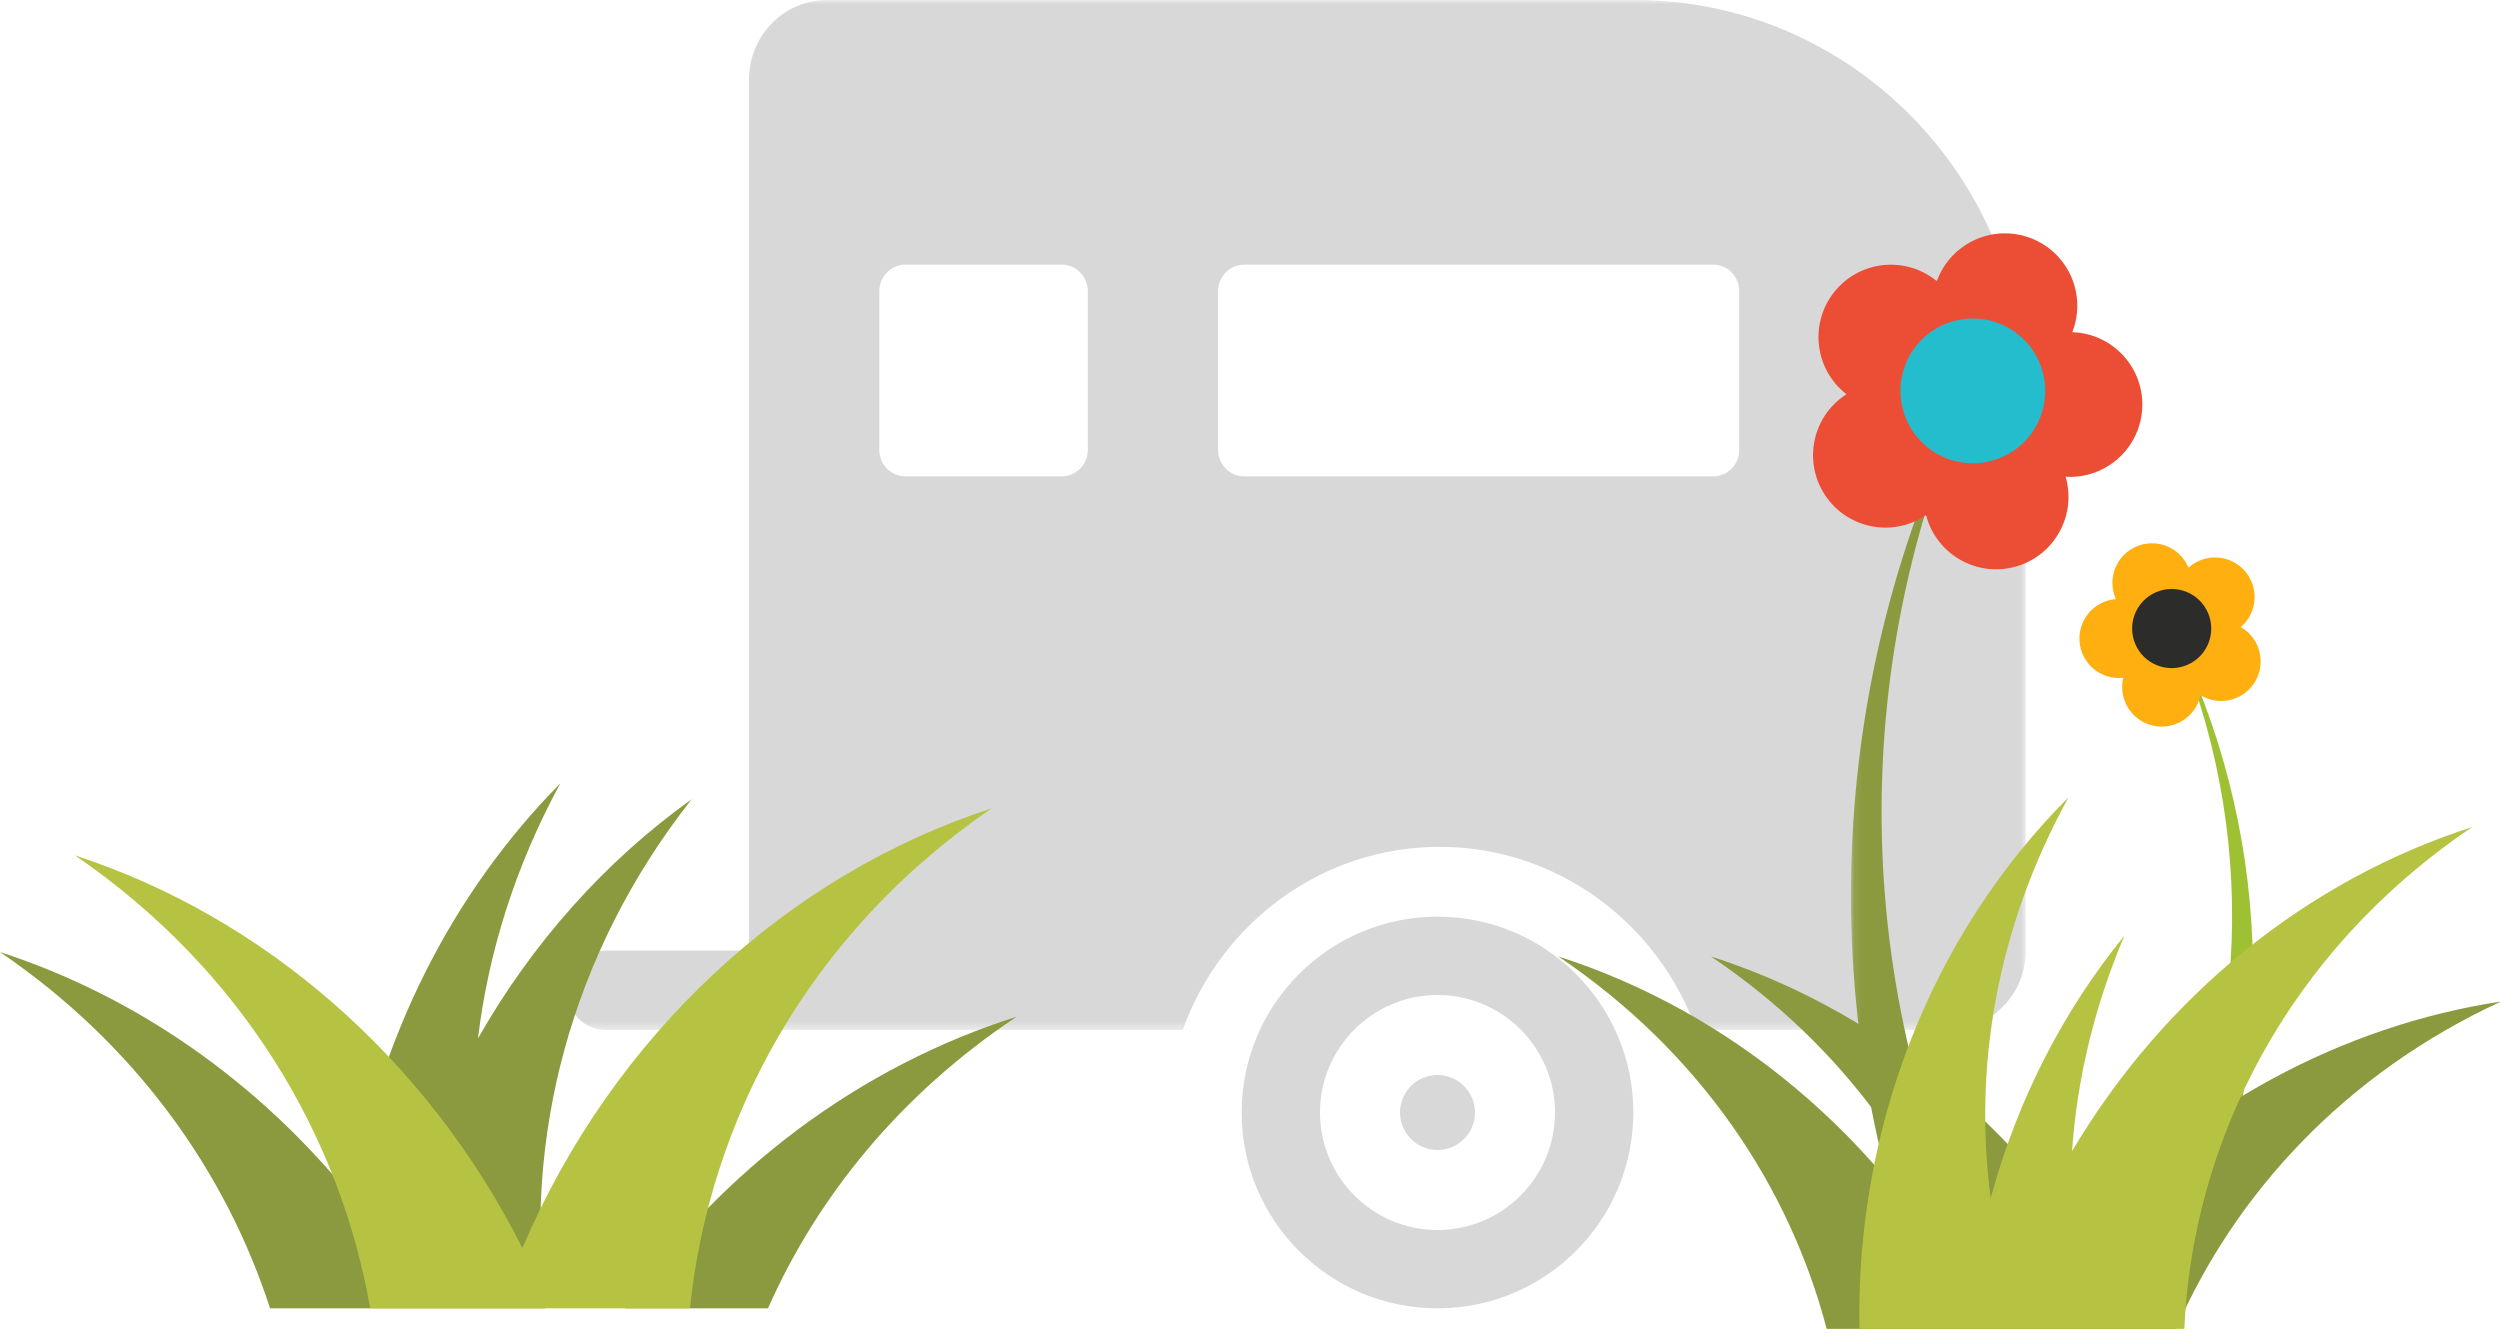
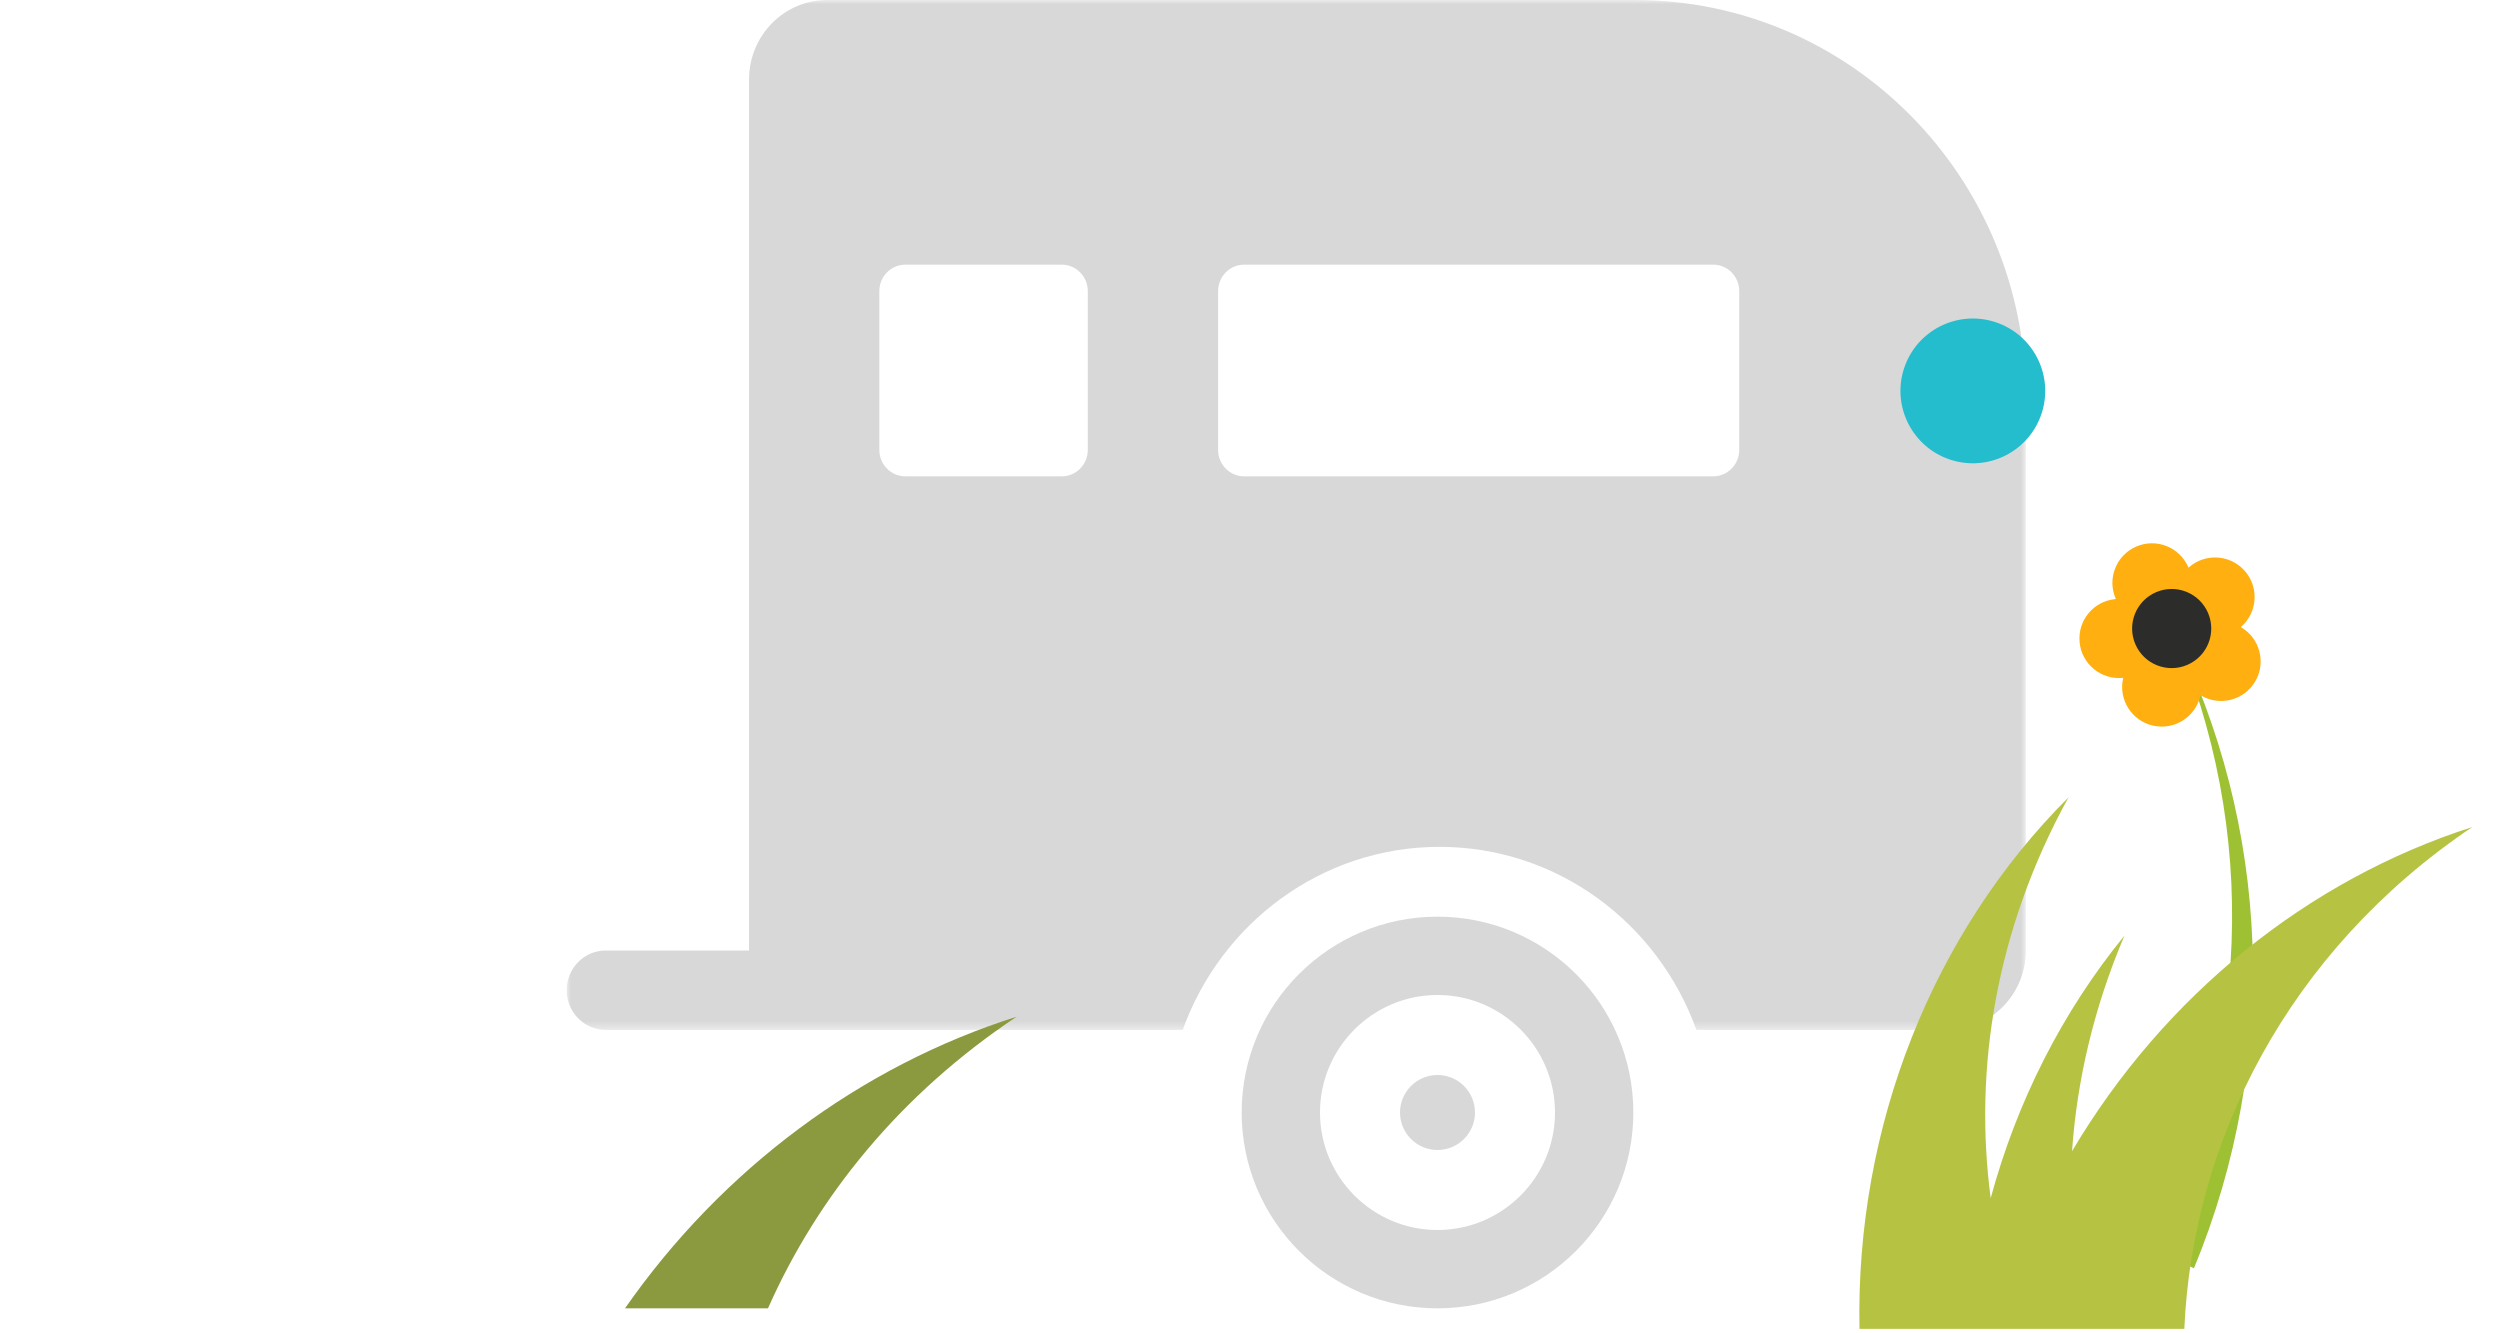
<svg xmlns="http://www.w3.org/2000/svg" xmlns:xlink="http://www.w3.org/1999/xlink" width="300px" height="160px" viewBox="0 0 300 160" version="1.1">
  <title>Group 29</title>
  <desc>Created with Sketch.</desc>
  <defs>
    <polygon id="path-1" points="1.69505369e-19 0.002 1.69505369e-19 123.588 175.1 123.588 175.1 0.002 0 0.002" />
    <polygon id="path-3" points="0.115 113 18.338 113 18.338 0.44 0.115 0.44" />
  </defs>
  <g id="Page-1" stroke="none" stroke-width="1" fill="none" fill-rule="evenodd">
    <g id="Artboard" transform="translate(-1116, -3907)">
      <g id="Group-16-Copy" transform="translate(0, 3907)">
        <g id="Bitmap-Copy-7">
          <g id="Group-6">
            <g id="Group-29" transform="translate(1116, 0)">
              <g id="Page-1" transform="translate(68, 0)">
                <path d="M104.5,147.6 C96.726,147.6 90.4,141.274 90.4,133.5 C90.4,125.726 96.726,119.4 104.5,119.4 C112.274,119.4 118.6,125.726 118.6,133.5 C118.6,141.274 112.274,147.6 104.5,147.6 M128,133.5 C128,120.522 117.478,110 104.5,110 C91.519,110 81,120.522 81,133.5 C81,146.478 91.519,157 104.5,157 C117.478,157 128,146.478 128,133.5" id="Fill-1" fill="#D8D8D8" />
                <path d="M104.5,129 C102.019,129 100,131.019 100,133.5 C100,135.981 102.019,138 104.5,138 C106.981,138 109,135.981 109,133.5 C109,131.019 106.981,129 104.5,129" id="Fill-3" fill="#D8D8D8" />
                <g id="Group-7">
                  <mask id="mask-2" fill="white">
                    <use xlink:href="#path-1" />
                  </mask>
                  <g id="Clip-6" />
                  <path d="M37.52,34.934 C37.52,33.181 38.921,31.758 40.647,31.758 L59.408,31.758 C61.134,31.758 62.535,33.181 62.535,34.934 L62.535,53.987 C62.535,55.74 61.134,57.163 59.408,57.163 L40.647,57.163 C38.921,57.163 37.52,55.74 37.52,53.987 L37.52,34.934 Z M78.172,34.934 C78.172,33.181 79.573,31.758 81.299,31.758 L137.582,31.758 C139.308,31.758 140.709,33.181 140.709,34.934 L140.709,53.987 C140.709,55.74 139.308,57.163 137.582,57.163 L81.299,57.163 C79.573,57.163 78.172,55.74 78.172,53.987 L78.172,34.934 Z M21.886,9.529 L21.886,114.061 L4.689,114.061 C2.1,114.061 -0.002,116.192 -0.002,118.824 C-0.002,121.454 2.1,123.588 4.689,123.588 L73.926,123.588 C78.519,110.796 90.582,101.622 104.747,101.622 C118.911,101.622 130.975,110.796 135.568,123.588 L165.72,123.588 C170.901,123.588 175.1,119.32 175.1,114.061 L175.1,47.636 C175.1,21.326 154.104,0.002 128.198,0.002 L31.267,0.002 C26.086,0.002 21.886,4.266 21.886,9.529 L21.886,9.529 Z" id="Fill-5" fill="#D8D8D8" mask="url(#mask-2)" />
                </g>
              </g>
              <g id="Page-1" transform="translate(187, 28)">
                <g id="Group-3" transform="translate(35, 18.468)">
                  <mask id="mask-4" fill="white">
                    <use xlink:href="#path-3" />
                  </mask>
                  <g id="Clip-2" />
-                   <path d="M14.42,0.44 C-1.184,35.953 0.616,76.126 18.338,109.311 L10.501,113.001 C-4.774,76.064 -2.975,35.05 14.42,0.44" id="Fill-1" fill="#8B9A3E" mask="url(#mask-4)" />
                </g>
                <path d="M73.603,47.426 C84.245,71.645 83.016,99.043 70.93,121.676 C72.712,122.515 74.493,123.353 76.275,124.192 C86.692,99.001 85.465,71.03 73.603,47.426" id="Fill-4" fill="#9EC133" />
-                 <path d="M0,86.776 C17.098,98.285 27.744,114.468 32.203,131.468 L74.129,131.468 C81.201,115.282 94.308,100.879 113.122,92.183 C94.07,95.071 76.052,104.792 62.434,119.628 C51.408,103.979 35.818,92.381 18.313,86.776 C34.464,97.646 44.856,112.688 49.717,128.65 C38.758,108.441 20.722,93.411 0,86.776" id="Fill-6" fill="#8B9A3E" />
                <path d="M75.12,131.468 C76.089,109.146 87.408,86.232 109.674,71.245 C89.984,77.55 72.719,91.435 61.645,110.141 C62.239,101.63 64.262,92.912 67.934,84.278 C60.477,93.41 55.027,104.182 51.884,115.779 C49.829,100.307 52.489,83.528 61.224,67.679 C44.974,83.901 35.657,107.071 36.137,131.468 L75.12,131.468 Z" id="Fill-8" fill="#B6C342" />
-                 <path d="M70.071,20.941 C70.292,16.15 66.586,12.087 61.795,11.866 C61.753,11.864 61.712,11.865 61.671,11.863 C61.686,11.825 61.703,11.788 61.717,11.749 C63.408,7.259 61.139,2.251 56.65,0.56 C52.161,-1.13 47.151,1.138 45.461,5.627 C45.446,5.666 45.434,5.705 45.421,5.744 C45.388,5.717 45.358,5.69 45.326,5.664 C41.579,2.67 36.114,3.279 33.119,7.026 C30.124,10.772 30.733,16.238 34.48,19.233 C34.512,19.258 34.546,19.282 34.579,19.307 C34.544,19.33 34.508,19.35 34.473,19.373 C30.467,22.01 29.358,27.397 31.997,31.403 C34.634,35.41 40.021,36.519 44.027,33.88 C44.061,33.858 44.094,33.834 44.129,33.81 C44.138,33.85 44.147,33.89 44.158,33.93 C45.429,38.555 50.209,41.275 54.835,40.004 C59.46,38.733 62.179,33.953 60.908,29.328 C60.897,29.288 60.883,29.249 60.873,29.21 C60.914,29.212 60.954,29.216 60.996,29.218 C65.787,29.439 69.85,25.733 70.071,20.941" id="Fill-10" fill="#EB4E34" />
                <path d="M57.869,21.969 C56.178,26.457 51.169,28.727 46.68,27.035 C42.19,25.345 39.922,20.336 41.612,15.847 C43.303,11.358 48.312,9.089 52.802,10.78 C57.29,12.47 59.559,17.48 57.869,21.969" id="Fill-12" fill="#23BDCD" />
                <path d="M82.371,40.507 C80.639,38.538 77.639,38.347 75.67,40.079 C75.653,40.094 75.638,40.111 75.621,40.125 C75.612,40.105 75.604,40.083 75.596,40.063 C74.557,37.655 71.763,36.546 69.354,37.585 C66.947,38.624 65.838,41.418 66.877,43.825 C66.886,43.847 66.896,43.866 66.905,43.887 C66.883,43.889 66.86,43.89 66.838,43.892 C64.227,44.136 62.308,46.45 62.553,49.062 C62.798,51.672 65.112,53.591 67.723,53.346 C67.745,53.344 67.767,53.341 67.79,53.338 C67.785,53.361 67.778,53.382 67.773,53.403 C67.199,55.962 68.808,58.502 71.366,59.076 C73.925,59.651 76.465,58.042 77.039,55.484 C77.044,55.462 77.047,55.44 77.052,55.418 C77.071,55.43 77.09,55.442 77.109,55.453 C79.365,56.79 82.277,56.046 83.614,53.79 C84.951,51.534 84.206,48.621 81.95,47.284 C81.931,47.273 81.911,47.263 81.892,47.252 C81.909,47.236 81.927,47.223 81.943,47.208 C83.912,45.476 84.103,42.476 82.371,40.507" id="Fill-14" fill="#FFAF0F" />
                <path d="M77.962,45.544 C79.001,47.951 77.892,50.745 75.483,51.784 C73.076,52.824 70.282,51.715 69.243,49.307 C68.204,46.899 69.314,44.106 71.721,43.066 C74.128,42.027 76.922,43.136 77.962,45.544" id="Fill-16" fill="#2C2D2B" />
              </g>
              <g id="Page-1" transform="translate(0, 94)">
                <path d="M92.158,63 C98.074,49.644 107.974,37.344 122,28 C103.278,33.933 86.64,46.305 75,63 L92.158,63 Z" id="Fill-1" fill="#8B9A3E" />
-                 <path d="M32.407,63 L65.414,63 C62.984,42.801 68.178,20.739 83,1.908 C72.588,9.361 63.843,19.202 57.356,30.613 C58.592,20.394 61.785,10.021 67.245,0 C54.204,13.168 45.424,30.651 42.247,49.731 C31.057,35.843 16.322,25.533 0,20.246 C16.382,31.398 27.114,46.689 32.407,63" id="Fill-3" fill="#8B9A3E" />
-                 <path d="M44.426,63 L82.798,63 C85.091,40.541 96.985,18.049 119,3 C94.538,10.955 73.612,30.145 62.688,55.77 C51.23,32.984 31.628,16.011 9,8.649 C29.165,22.438 40.845,42.469 44.426,63" id="Fill-5" fill="#B6C342" />
              </g>
            </g>
          </g>
        </g>
      </g>
    </g>
  </g>
</svg>